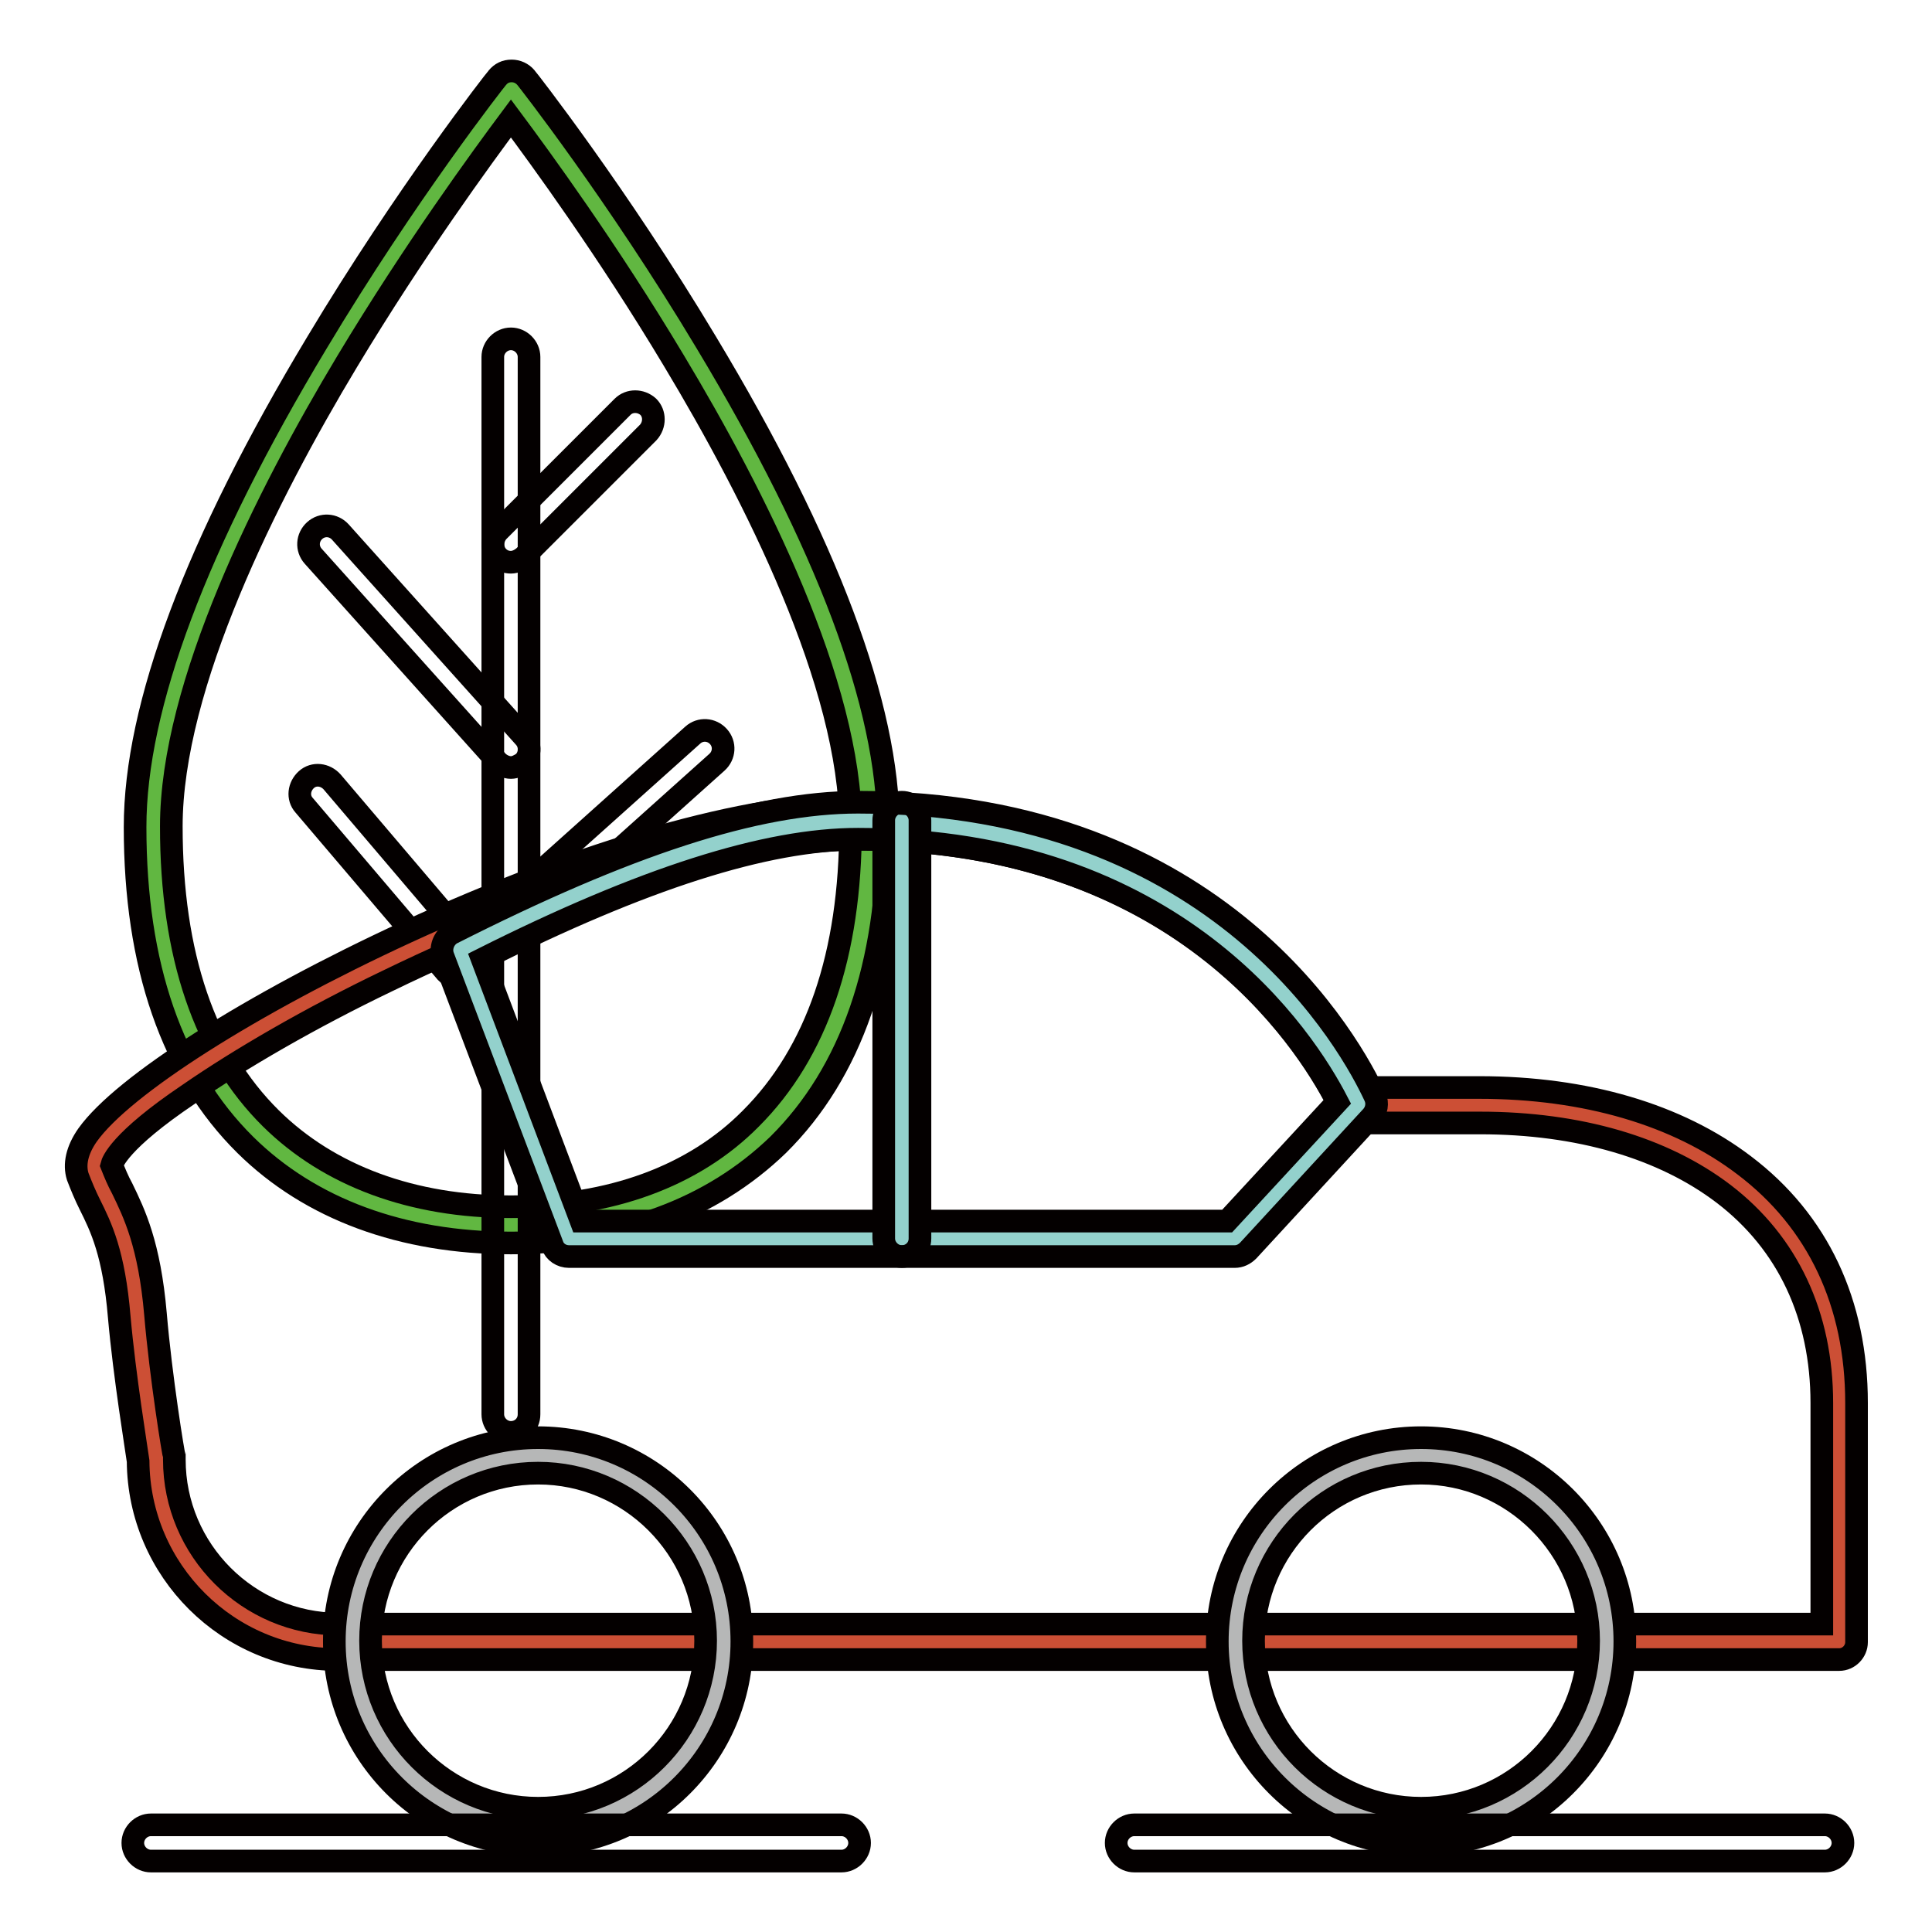
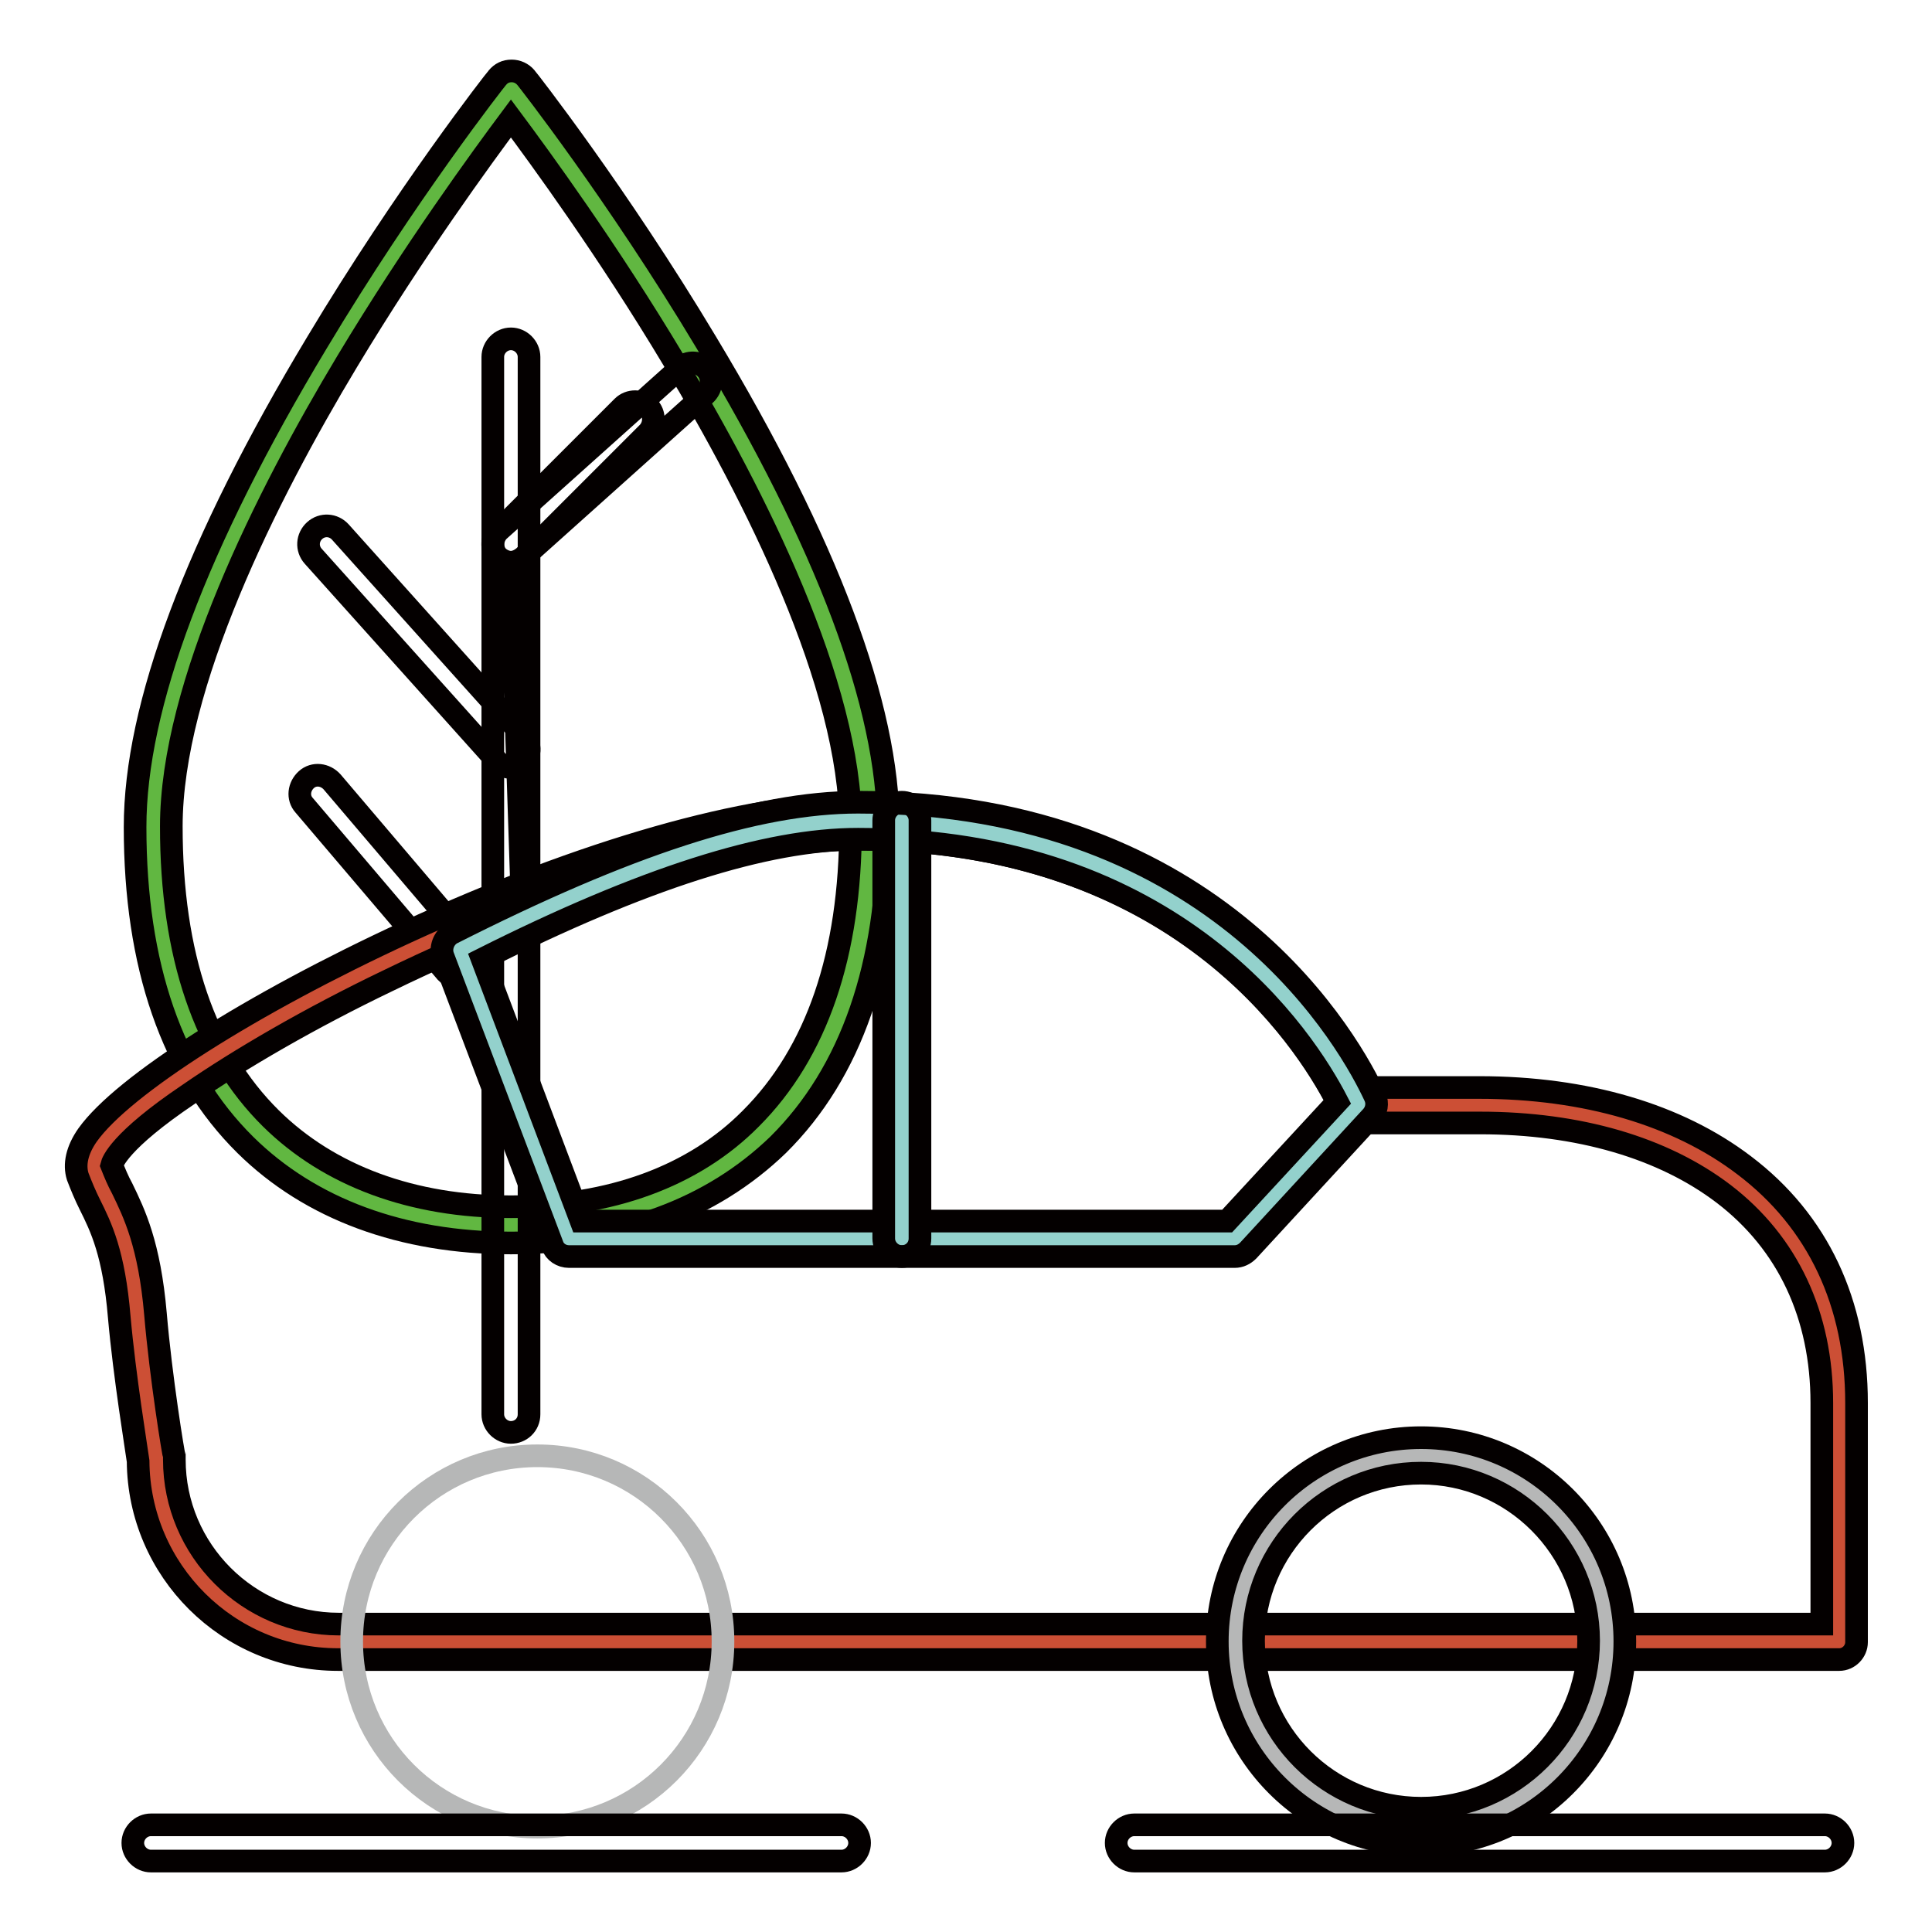
<svg xmlns="http://www.w3.org/2000/svg" version="1.1" x="0px" y="0px" viewBox="0 0 256 256" enable-background="new 0 0 256 256" xml:space="preserve">
  <g>
    <path stroke-width="3" fill-opacity="0" stroke="#61b741" d="M115.1,109.6c0,37.4-21.2,52.8-47.4,52.8S20.3,147,20.3,109.6c0-37.4,47.4-97.8,47.4-97.8 S115.1,72.2,115.1,109.6L115.1,109.6z" />
    <path stroke-width="3" fill-opacity="0" stroke="#040000" d="M67.7,164.7c-14.4,0-26.6-4.5-35.2-13c-9.7-9.6-14.6-23.8-14.6-42.1C17.9,93.6,26,72,42,45.4 c11.8-19.7,23.7-34.9,23.9-35.1c0.5-0.6,1.1-0.9,1.9-0.9c0.7,0,1.4,0.3,1.9,0.9c0.1,0.1,12.1,15.4,23.9,35.1 c16,26.6,24.1,48.2,24.1,64.2c0,18.3-4.9,32.5-14.6,42.1C94.3,160.2,82.2,164.7,67.7,164.7z M67.7,15.7 C63.9,20.8,54.9,33.1,46,47.9c-10.7,17.8-23.3,42.9-23.3,61.6c0,17,4.4,30,13.2,38.7c7.7,7.6,18.7,11.7,31.8,11.7s24.2-4,31.8-11.7 c8.7-8.7,13.2-21.7,13.2-38.7c0-18.8-12.7-43.9-23.4-61.7C80.5,33.1,71.5,20.8,67.7,15.7z" />
    <path stroke-width="3" fill-opacity="0" stroke="#040000" d="M67.7,189.8c-1.3,0-2.4-1.1-2.4-2.4V47.3c0-1.3,1.1-2.4,2.4-2.4c1.3,0,2.4,1.1,2.4,2.4v140.1 C70.1,188.8,69,189.8,67.7,189.8z" />
-     <path stroke-width="3" fill-opacity="0" stroke="#040000" d="M67.7,101.7c-0.6,0-1.3-0.3-1.8-0.8L41.5,73.7c-0.9-1-0.8-2.5,0.2-3.4c1-0.9,2.5-0.8,3.4,0.2l24.4,27.2 c0.9,1,0.8,2.5-0.2,3.4C68.8,101.4,68.3,101.7,67.7,101.7z M60.9,129.6c-0.7,0-1.3-0.3-1.8-0.8l-18.8-22.1c-0.9-1-0.7-2.5,0.3-3.4 c1-0.9,2.5-0.7,3.4,0.3l18.8,22.1c0.9,1,0.7,2.5-0.3,3.4C62,129.4,61.5,129.6,60.9,129.6z M67.7,74.5c-0.6,0-1.2-0.2-1.7-0.7 c-0.9-0.9-0.9-2.4,0-3.4l16.5-16.5c0.9-0.9,2.4-0.9,3.4,0c0.9,0.9,0.9,2.4,0,3.4L69.4,73.8C68.9,74.2,68.3,74.5,67.7,74.5z  M69.3,123.2c-0.6,0-1.3-0.3-1.8-0.8c-0.9-1-0.8-2.5,0.2-3.4l24.1-21.6c1-0.9,2.5-0.8,3.4,0.2c0.9,1,0.8,2.5-0.2,3.4l-24.1,21.6 C70.4,123,69.9,123.2,69.3,123.2z" />
+     <path stroke-width="3" fill-opacity="0" stroke="#040000" d="M67.7,101.7c-0.6,0-1.3-0.3-1.8-0.8L41.5,73.7c-0.9-1-0.8-2.5,0.2-3.4c1-0.9,2.5-0.8,3.4,0.2l24.4,27.2 c0.9,1,0.8,2.5-0.2,3.4C68.8,101.4,68.3,101.7,67.7,101.7z M60.9,129.6c-0.7,0-1.3-0.3-1.8-0.8l-18.8-22.1c-0.9-1-0.7-2.5,0.3-3.4 c1-0.9,2.5-0.7,3.4,0.3l18.8,22.1c0.9,1,0.7,2.5-0.3,3.4C62,129.4,61.5,129.6,60.9,129.6z M67.7,74.5c-0.6,0-1.2-0.2-1.7-0.7 c-0.9-0.9-0.9-2.4,0-3.4l16.5-16.5c0.9-0.9,2.4-0.9,3.4,0c0.9,0.9,0.9,2.4,0,3.4L69.4,73.8C68.9,74.2,68.3,74.5,67.7,74.5z  c-0.6,0-1.3-0.3-1.8-0.8c-0.9-1-0.8-2.5,0.2-3.4l24.1-21.6c1-0.9,2.5-0.8,3.4,0.2c0.9,1,0.8,2.5-0.2,3.4l-24.1,21.6 C70.4,123,69.9,123.2,69.3,123.2z" />
    <path stroke-width="3" fill-opacity="0" stroke="#cc4f35" d="M196,146.4h-16c-2-4.5-18.5-37.6-66.4-37.6c-35.6,0-104.2,37.4-101.1,46.3c1.6,4.6,4.6,7.2,5.6,19.2 c0.7,8.5,2.5,19.1,2.5,19.1c0,13.3,10.8,24.1,24.1,24.1h198.9v-31.7C243.7,159.5,222.3,146.4,196,146.4z" />
    <path stroke-width="3" fill-opacity="0" stroke="#040000" d="M243.7,219.9H44.8c-14.6,0-26.4-11.8-26.5-26.3c-0.2-1.5-1.8-11.2-2.5-19.1c-0.7-8.4-2.4-11.9-3.9-14.9 c-0.6-1.2-1.1-2.4-1.6-3.7c-0.5-1.6-0.1-3.5,1.3-5.5c4.7-6.6,21.7-17.4,42.3-26.9c23.5-10.8,45.2-17,59.8-17h0 c45.3,0,63.4,28.8,67.8,37.6H196c14.1,0,26.3,3.6,35.1,10.3c9.8,7.4,14.9,18.3,14.9,31.5v31.7C246,218.8,245,219.9,243.7,219.9 L243.7,219.9z M14.8,154.4c0.4,1,0.8,2,1.4,3.1c1.6,3.3,3.6,7.4,4.4,16.6c0.7,8.3,2.4,18.8,2.5,18.9c0,0.1,0,0.3,0,0.4 c0,12,9.8,21.8,21.8,21.8h196.5v-29.3c0-11.6-4.5-21.2-13-27.7c-8-6.1-19.2-9.4-32.3-9.4h-16c-0.9,0-1.8-0.5-2.2-1.4 c-2.8-6.1-19-36.2-64.2-36.2h0c-14.8,0-38.1,7-62.4,18.8c-10.2,4.9-19.5,10.3-26.3,15C15.8,151.2,14.9,154,14.8,154.4z" />
    <path stroke-width="3" fill-opacity="0" stroke="#93d1cc" d="M113.7,108.7c-15.1,0-34.1,7.6-52.8,17.1l14.5,38.3h88.3l16.4-17.8C178,141.9,161.6,108.7,113.7,108.7 L113.7,108.7z" />
    <path stroke-width="3" fill-opacity="0" stroke="#040000" d="M163.6,166.5H75.4c-1,0-1.9-0.6-2.2-1.5l-14.5-38.3c-0.4-1.1,0.1-2.4,1.1-3c23.3-11.8,40.4-17.4,53.9-17.4 h0c48.1,0,65.5,32.5,68.5,39c0.4,0.9,0.2,1.9-0.4,2.6l-16.4,17.8C164.9,166.2,164.3,166.5,163.6,166.5z M77,161.8h85.6l14.6-15.8 c-4.3-8.3-21.2-34.8-63.5-34.8h0c-12.2,0-28.5,5.2-49.8,15.9L77,161.8z" />
    <path stroke-width="3" fill-opacity="0" stroke="#93d1cc" d="M119.5,108.7v55.4" />
    <path stroke-width="3" fill-opacity="0" stroke="#040000" d="M119.5,166.5c-1.3,0-2.4-1.1-2.4-2.4v-55.4c0-1.3,1.1-2.4,2.4-2.4s2.4,1.1,2.4,2.4v55.4 C121.9,165.5,120.8,166.5,119.5,166.5z" />
    <path stroke-width="3" fill-opacity="0" stroke="#b6b7b7" d="M46.6,217.5c0,13.6,11,24.6,24.6,24.6c13.6,0,24.6-11,24.6-24.6c0,0,0,0,0,0c0-13.6-11-24.6-24.6-24.6 S46.6,203.9,46.6,217.5L46.6,217.5z" />
-     <path stroke-width="3" fill-opacity="0" stroke="#040000" d="M71.3,244.5c-14.9,0-27-12.1-27-27s12.1-27,27-27s27,12.1,27,27S86.2,244.5,71.3,244.5z M71.3,195.2 c-12.3,0-22.2,10-22.2,22.2c0,12.3,10,22.2,22.2,22.2c12.3,0,22.2-10,22.2-22.2C93.5,205.2,83.5,195.2,71.3,195.2z" />
    <path stroke-width="3" fill-opacity="0" stroke="#b6b7b7" d="M163.6,217.5c0,13.6,11,24.6,24.6,24.6s24.6-11,24.6-24.6c0-13.6-11-24.6-24.6-24.6 C174.7,192.8,163.6,203.9,163.6,217.5C163.6,217.5,163.6,217.5,163.6,217.5L163.6,217.5z" />
    <path stroke-width="3" fill-opacity="0" stroke="#040000" d="M188.3,244.5c-14.9,0-27-12.1-27-27s12.1-27,27-27s27,12.1,27,27S203.2,244.5,188.3,244.5z M188.3,195.2 c-12.3,0-22.2,10-22.2,22.2c0,12.3,10,22.2,22.2,22.2c12.3,0,22.2-10,22.2-22.2C210.5,205.2,200.5,195.2,188.3,195.2z" />
    <path stroke-width="3" fill-opacity="0" stroke="#040000" d="M111.5,246.6H20c-1.3,0-2.4-1.1-2.4-2.4s1.1-2.4,2.4-2.4h91.5c1.3,0,2.4,1.1,2.4,2.4 S112.8,246.6,111.5,246.6z M241.8,246.6h-91.5c-1.3,0-2.4-1.1-2.4-2.4s1.1-2.4,2.4-2.4h91.5c1.3,0,2.4,1.1,2.4,2.4 S243.1,246.6,241.8,246.6L241.8,246.6z" />
  </g>
</svg>